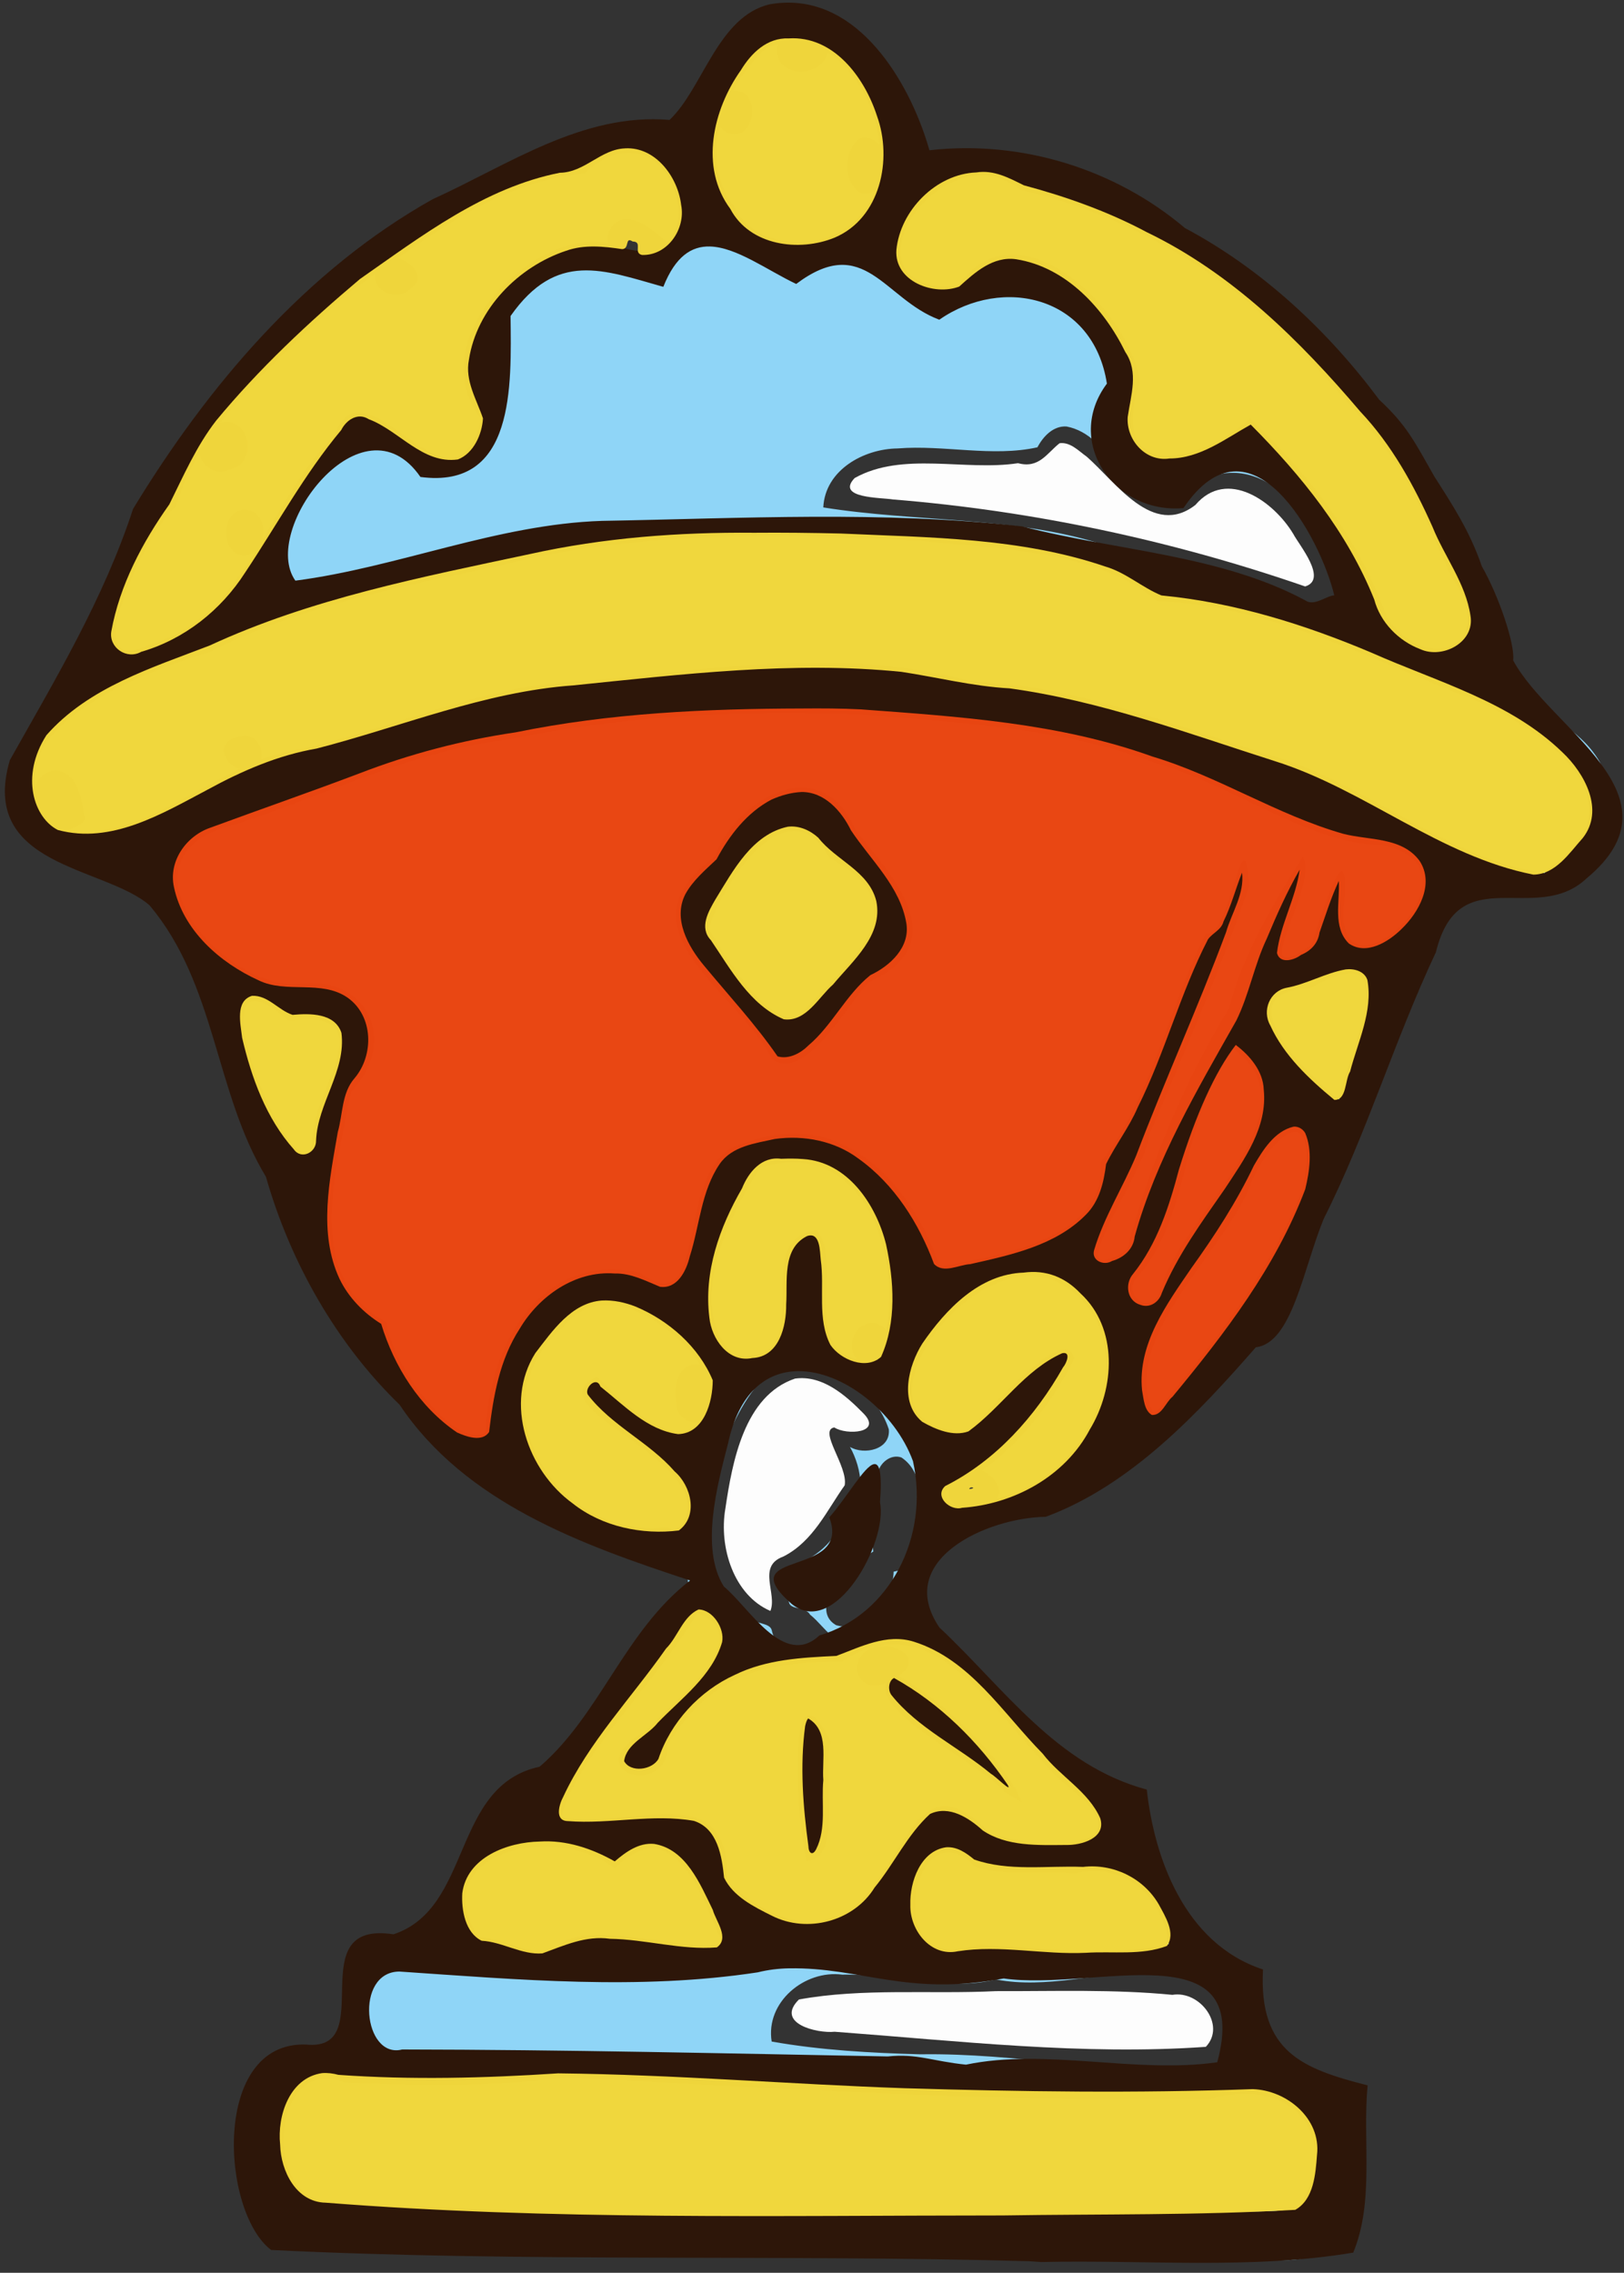
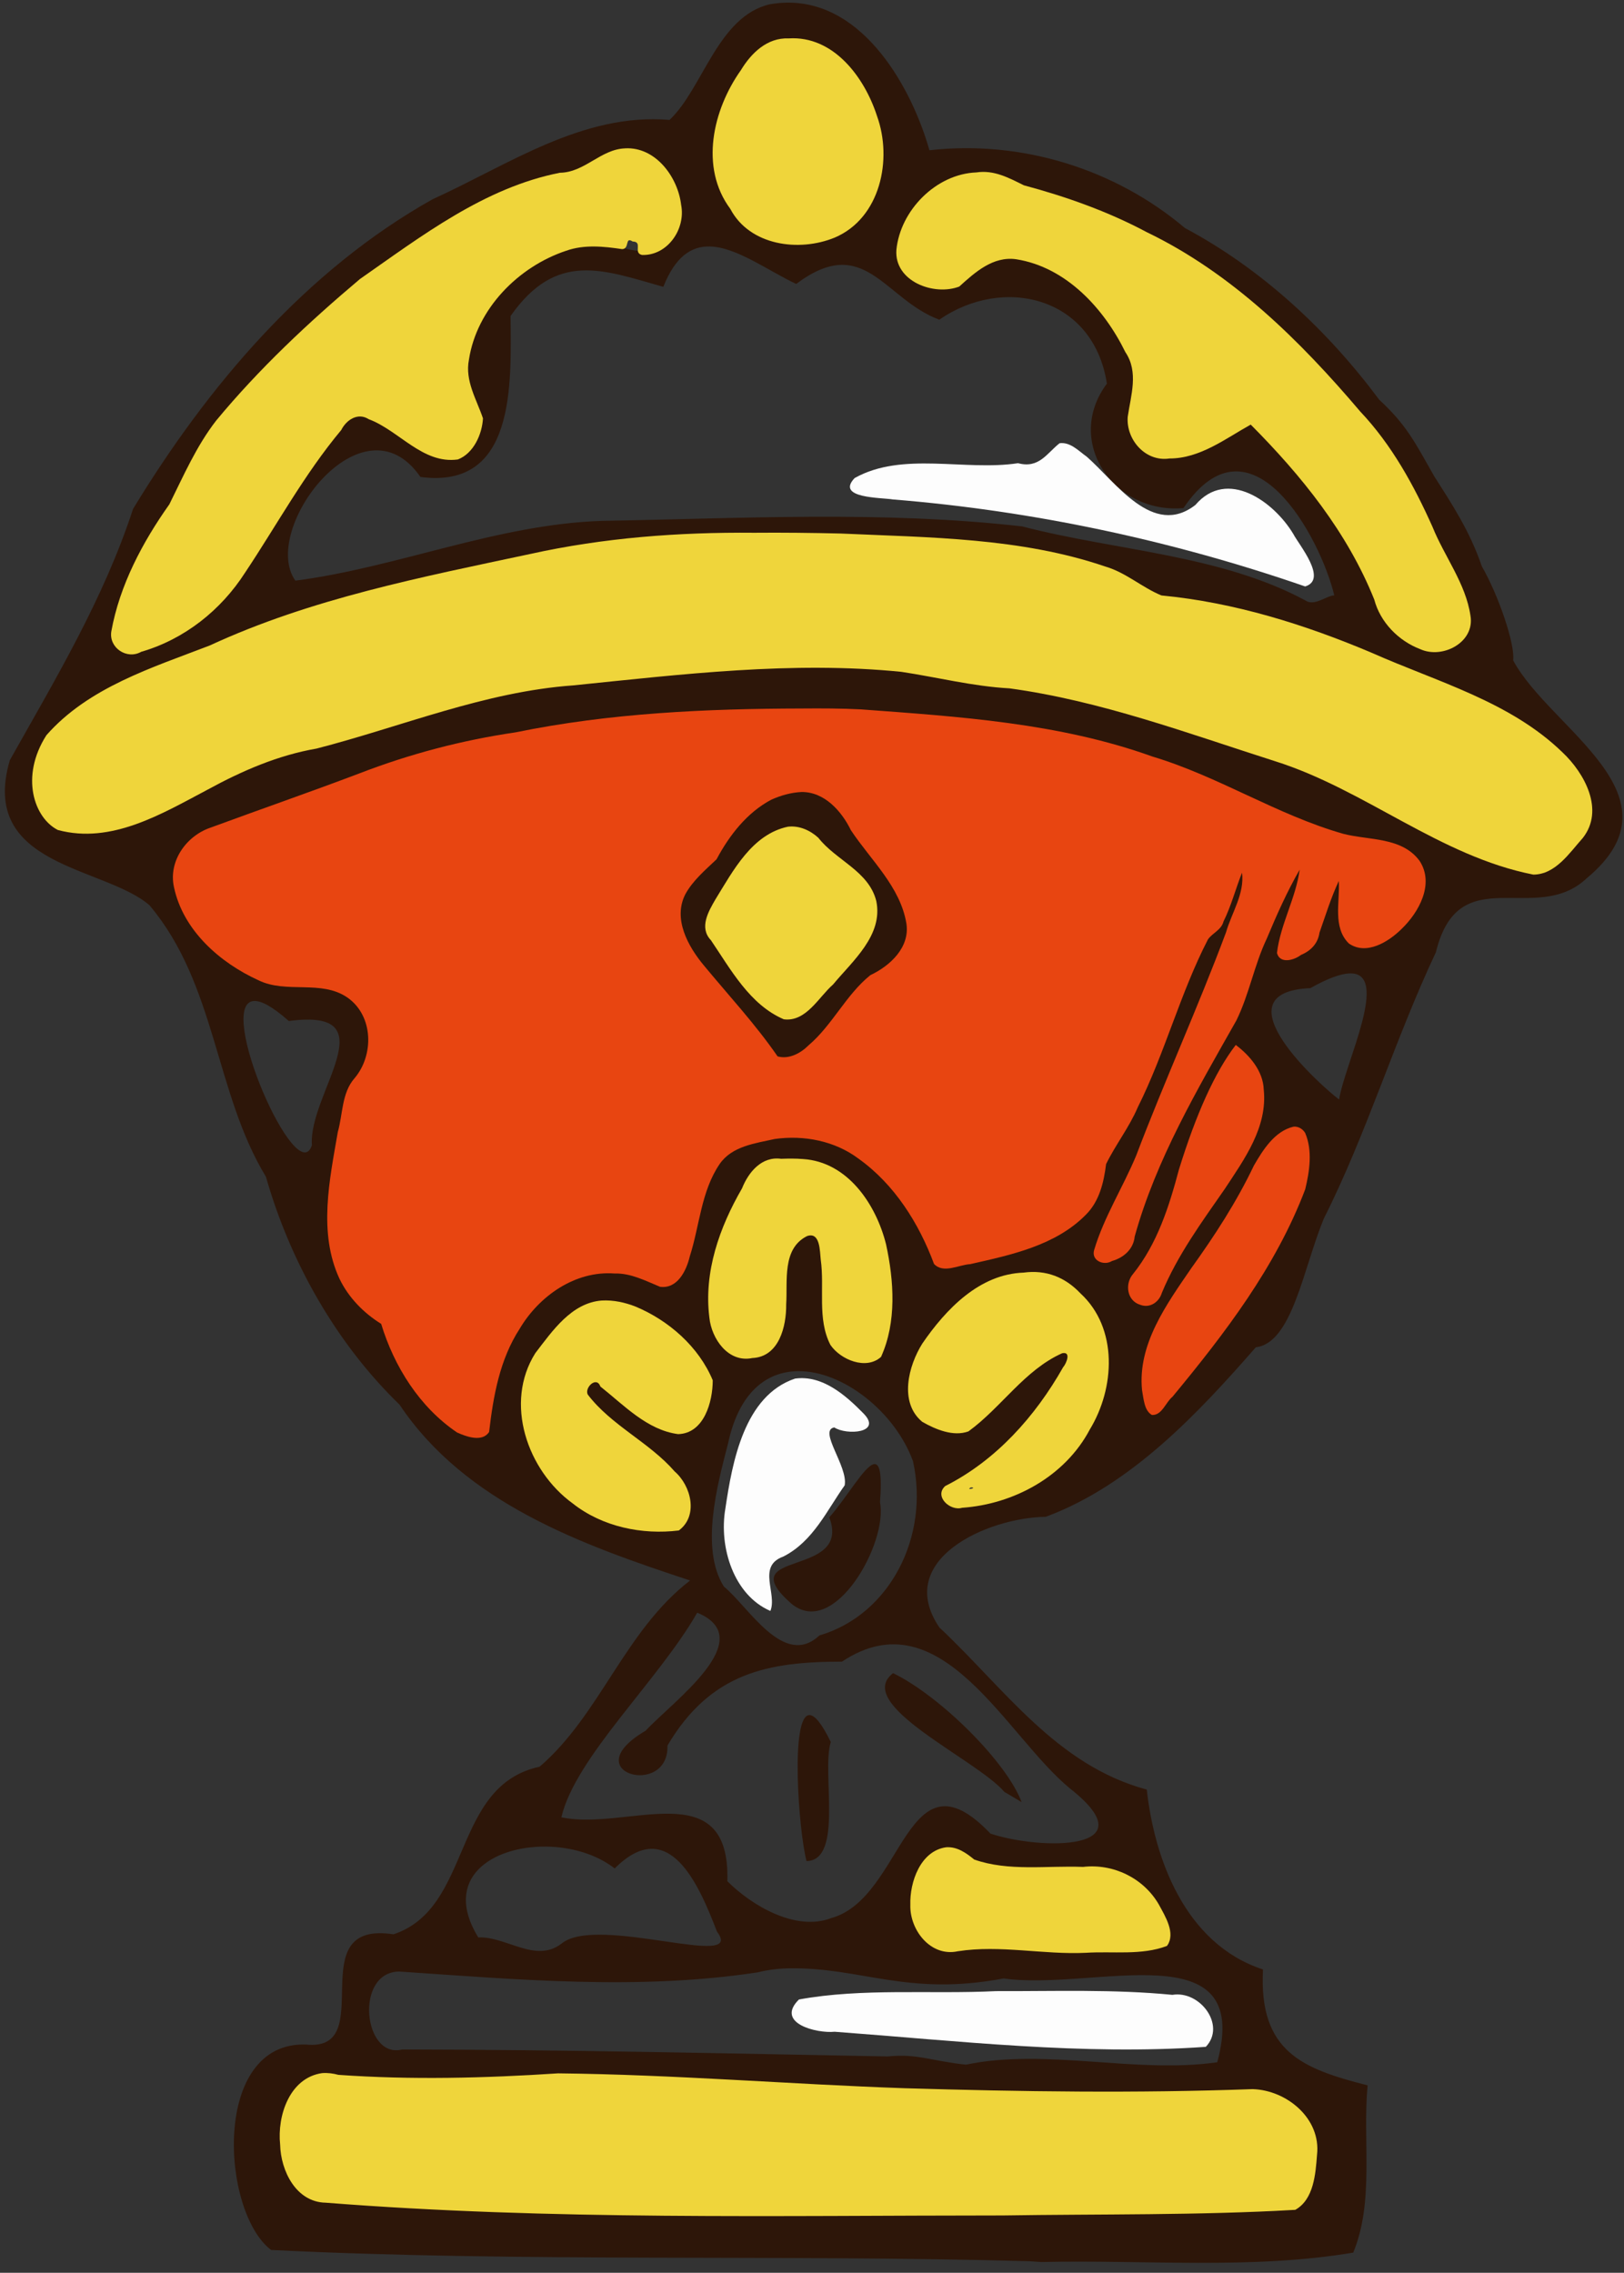
<svg xmlns="http://www.w3.org/2000/svg" xmlns:ns1="http://www.inkscape.org/namespaces/inkscape" xmlns:ns2="http://sodipodi.sourceforge.net/DTD/sodipodi-0.dtd" width="200" height="279.894" id="svg2" version="1.1" ns1:version="0.47 r22583" ns2:docname="coppespagnole.svg">
  <rect width="100%" height="100%" fill="#333333" stroke="none" />
  <defs id="defs4">
    <ns1:perspective ns2:type="inkscape:persp3d" ns1:vp_x="0 : 526.18109 : 1" ns1:vp_y="0 : 1000 : 0" ns1:vp_z="744.09448 : 526.18109 : 1" ns1:persp3d-origin="372.04724 : 350.78739 : 1" id="perspective10" />
    <ns1:perspective id="perspective2824" ns1:persp3d-origin="0.5 : 0.33333333 : 1" ns1:vp_z="1 : 0.5 : 1" ns1:vp_y="0 : 1000 : 0" ns1:vp_x="0 : 0.5 : 1" ns2:type="inkscape:persp3d" />
  </defs>
  <ns2:namedview id="base" pagecolor="#ffffff" bordercolor="#666666" borderopacity="1.0" ns1:pageopacity="0.0" ns1:pageshadow="2" ns1:zoom="5.6" ns1:cx="99.73296" ns1:cy="63.723098" ns1:document-units="px" ns1:current-layer="layer1" showgrid="false" ns1:window-width="1280" ns1:window-height="968" ns1:window-x="-4" ns1:window-y="-4" ns1:window-maximized="1" />
  <g ns1:label="Livello 1" ns1:groupmode="layer" id="layer1" transform="translate(-159.694,-549.574)">
    <g id="g2830" transform="matrix(0.453,0,0,0.453,140.445,473.6)">
-       <path style="fill:#8fd5f7" d="m 257.844,171.844 c -7.896,-0.053 -15.705,5.203 -17.031,13.219 -6.14,14.01 -22.438,18.862 -36.334,21.565 -34.735,9.467 -66.787,28.917 -90.695,56.038 -16.952,17.386 -31.996,37.681 -37.659,61.646 -7.561,20.706 -29.335,35.18 -29.656,58.656 0.418,15.288 18.354,26.748 32.469,20.625 17.628,21.86 25.48,49.303 34.814,75.319 9.434,20.716 15.982,43.63 31.843,60.524 16.842,29.903 50.061,45.826 82.25,53.562 5.112,7.817 -2.451,15.849 -7.531,21.25 -7.341,8.748 -17.668,16.514 -19.375,28.5 -19.603,5.298 -28.277,25.461 -38.781,40.875 -3.798,4.928 -7.376,13.054 -14.719,12.125 -6.605,0.695 -8.684,7.937 -8.538,13.55 -0.169,7.451 -3.574,17.401 -12.431,17.419 -4.743,-0.615 -9.869,0.298 -12.188,4.969 -8.109,12.14 -6.914,29.032 -0.719,41.844 1.949,4.215 6.418,6.382 10.906,5.115 67.839,1.215 135.702,-0.105 203.531,1.781 18.99,0.484 38.204,-0.919 57.063,0.885 9.84,2.711 23.263,-0.892 25.75,-12.094 2.632,-7.318 -0.563,-15.299 0.281,-22.469 2.037,-4.213 0.803,-11.064 -4.75,-11.312 -8.322,-2.011 -20.338,-4.455 -21.5,-14.844 0.817,-15.028 -14.188,-23.299 -22.562,-33.625 -6.895,-7.446 -11.32,-18.318 -8.719,-28.156 -24.095,-7.592 -38.745,-29.761 -57.062,-45.688 -7.517,-7.488 -5.673,-21.157 3.188,-26.719 7.539,-6.406 17.821,-7.98 27.281,-8.562 26.358,-11.092 47.201,-32.757 63.253,-55.913 10.386,-19.723 14.703,-42.135 25.844,-61.513 6.321,-16.269 8.34,-37.225 24.715,-47.106 6.689,-3.981 14.755,-1.385 21.875,-2.406 15.899,-4.261 23.102,-25.653 13,-38.656 -5.372,-7.315 -14.805,-10.518 -19,-18.969 -11.281,-17.621 -12.432,-40.261 -26.773,-56.113 -13.501,-20.96 -29.007,-41.308 -50.328,-54.789 -19.172,-15.759 -42.307,-27.905 -67.086,-30.628 -9.734,3.8 -22.037,-1.211 -24.885,-11.659 -3.728,-8.664 -6.724,-19.492 -16.178,-23.466 -3.497,-3.541 -8.67,-5.032 -13.562,-4.781 z m 0.938,4.812 c 3.632,-0.027 11.201,2.156 8.094,7.031 -3.126,5.397 -13.721,4.576 -13.125,-2.75 0.287,-2.459 2.61,-4.261 5.031,-4.281 z m -17.219,15.812 c 8.013,-1.27 6.663,13.914 -0.875,11.531 -5.35,-2.041 -5.583,-11.022 0.875,-11.531 z M 277.5,205.062 c 8.341,0.533 7.56,16.342 -0.75,15.25 -5.315,-2.59 -4.94,-11.904 -0.562,-14.938 0.429,-0.118 0.855,-0.344 1.312,-0.312 z m -65,22.219 c 4.577,-0.089 7.817,3.607 11.281,6.094 -2.002,6.456 -12.379,9.43 -15.375,2.25 -1.881,-3.369 0.062,-8.08 4.094,-8.344 z m -63.062,10.531 c 3.887,-0.193 9.4,5.055 4.906,8.156 -3.256,3.853 -10.665,1.41 -9.844,-4 0.436,-2.329 2.535,-4.189 4.938,-4.156 z m -45.25,44.562 c 6.987,0.311 7.682,12.044 0.625,12.969 -5.044,2.724 -10.872,-4.14 -6.875,-8.594 1.243,-2.297 3.504,-4.336 6.25,-4.375 z m 228.25,1.281 c 12.315,2.396 14.655,19.017 26.875,21.594 4.406,0.323 5.829,-5.612 10.031,-6.688 7.649,-4.7 17.473,-1.792 22.906,4.781 8.67,8.672 12.844,20.771 15.438,32.594 -20.992,-9.305 -43.078,-15.718 -65.438,-20.25 -24.514,-7.699 -50.747,-5.98 -75.938,-10.031 0.498,-10.189 11.028,-15.939 20.219,-16.031 12.61,-1.015 25.786,2.408 38,-0.312 1.553,-2.952 4.313,-5.897 7.906,-5.656 z M 109.031,306.25 c 7.818,0.293 6.014,14.439 -1.688,12.25 -5.015,-1.945 -4.412,-12.253 1.688,-12.25 z m -0.438,61.531 c 5.432,-0.681 7.366,8.682 1.344,8.969 -4.643,1.269 -9.72,-5.967 -4.156,-8.25 0.898,-0.355 1.844,-0.642 2.812,-0.719 z M 57.75,377.125 c 6.383,0.722 6.922,8.463 7.906,13.375 -3.999,4.798 -14.281,4.351 -14.531,-3.062 -0.473,-4.274 1.568,-10.232 6.625,-10.312 z M 279.5,527.344 c 6.128,0.019 5.987,9.026 0.688,10.406 -7.937,2.927 -8.149,-9.997 -0.688,-10.406 z m -20.594,10.562 c 10.861,0.641 21.808,7.969 25.219,18.375 0.533,5.497 -6.673,7.084 -10.562,4.781 3.172,5.646 5.116,15.4 -2.188,18.719 -1.226,7.35 -7.722,11.348 -13.781,14.312 -4.044,1.966 -1.745,6.095 -0.625,9.125 0.299,2.256 4.456,1.158 5.75,3.438 2.202,1.773 3.842,4.105 6.062,5.906 -4.049,5.235 -14.864,6.127 -16.469,-1.625 -0.482,-2.259 -4.85,-1.548 -6.406,-3.812 -13.658,-10.76 -12.758,-30.913 -7.031,-45.689 3.447,-8.174 7.593,-17.05 14.969,-22.28 1.579,-0.767 3.322,-1.137 5.062,-1.25 z M 232,538.594 c 6.687,0.481 7.127,8.906 4.062,13.375 -2.49,4.756 -10.166,2.242 -9.688,-3 -0.913,-4.074 0.296,-10.526 5.625,-10.375 z m 55.562,25.344 c 6.549,4.395 4.999,13.62 5.438,20.438 -0.126,4.634 -2.896,9.922 -7.562,10.594 -0.234,7.855 -6.993,17.018 -15.625,14.562 -5.625,-3.211 -1.271,-10.713 2.25,-13.812 1.823,-2.854 5.667,-4.866 7.844,-6.219 -0.773,-6.985 0.507,-14.147 1.156,-21.094 0.494,-2.918 3.541,-5.52 6.5,-4.469 z m 19.312,3 c 4.333,-0.263 10.298,6.151 5.438,9.406 -4.098,3.239 -13.2,2.233 -11.812,-4.562 0.68,-2.828 3.506,-4.851 6.375,-4.844 z m -24.938,48.156 c 3.42,-0.251 10.185,2.421 6.75,6.625 -3.079,2.95 -9.823,6.944 -12.75,1.562 -1.841,-3.978 1.98,-8.215 6,-8.188 z m 72.656,89.062 c 9.355,-0.674 21.613,3.849 22.125,14.625 0.643,4.373 0.339,12.016 -5.906,11.312 -26.128,1.479 -51.891,-4.31 -78.031,-3.906 -13.558,-0.368 -27.136,-1.104 -40.5,-3.469 -1.723,-10.736 8.978,-19.544 19.219,-18.188 13.979,-0.316 27.957,4.655 41.781,1.312 13.754,2.669 27.513,-2.059 41.312,-1.688 z" id="path2838" ns2:nodetypes="cccccccccccccccccccccccccccccccccccccccccccccccccccccccccccccccccccccccccccccccccccccccccccccccccccccccccccccccccccccccccccccccccc" />
      <path style="fill:#2d1609" d="m 373.344,211.875 c -1.426,0.033 -2.874,0.175 -4.375,0.438 -14.167,3.262 -18.244,22.967 -27.281,31.438 -23.625,-2.007 -43.969,12.304 -64.406,21.562 -34.472,19.334 -61.09,50.7 -81.438,84.188 -7.996,24.48 -21.058,46.154 -33.5,68.312 -8.53,29.068 25.69,28.785 37.969,39.438 18.151,21.522 17.741,50.918 31.656,73.812 6.549,23.034 19.071,45.239 36.312,61.938 17.969,26.833 49.655,38.142 79,47.812 -17.732,13.629 -24.49,36.543 -40.906,50.625 -24.045,5.167 -18.196,38.476 -39.75,45.562 -25.665,-3.939 -3.59,32.041 -23.781,29.969 -25.681,-0.859 -23.113,45.509 -9.469,55.844 68.615,3.387 137.465,1.165 206.156,3.062 l 3.188,0.219 c 28.193,-0.65 57.158,2.097 84.844,-2.562 5.788,-14.003 2.488,-30.397 3.906,-45.469 -17.527,-4.466 -29.644,-9.019 -28.438,-31.5 -21.54,-7.066 -29.62,-30.788 -31.594,-48.906 -24.631,-6.628 -38.811,-27.618 -56.375,-44.062 -12.488,-18.384 12.937,-29.877 28.906,-30.094 23.338,-8.64 41.705,-28.492 57.125,-46.094 9.892,-1.152 12.884,-21.461 18.469,-34.969 11.701,-23.205 19.206,-48.501 30.469,-72.406 6.233,-25.594 27.085,-7.065 40.938,-20.062 27.192,-22.546 -9.951,-40.606 -19.938,-59.312 0.591,-4.293 -3.986,-17.711 -8.5,-25.531 -3.284,-9.617 -8.124,-16.921 -12.875,-24.375 -5.47,-9.609 -7.559,-14.006 -15.031,-20.938 -14.081,-18.917 -31.954,-35.558 -52.844,-46.688 -18.772,-15.909 -44.256,-23.988 -69.438,-21.125 -4.6,-16.351 -17.607,-40.612 -39,-40.125 z M 375,222.656 c 21.851,-0.494 34.969,42.07 11.406,52.25 -9.078,4.528 -23.043,1.842 -27.5,-8.094 -9.539,-12.685 -2.163,-32.737 9.062,-42.531 2.416,-1.056 4.771,-1.574 7.031,-1.625 z m -44.656,30 c 16.809,-0.376 21.391,35.657 -4.719,24.656 -19.578,-4.932 -52.172,25.822 -35.188,47.656 -7.543,31.312 -31.644,-18.494 -39.875,4.594 C 231.869,347.98 227.195,378.875 200,386.5 c -20.966,10.564 1.207,-33.641 7.375,-37.406 7.122,-23.999 29.046,-40.829 46.531,-58.031 20.126,-13.581 39.039,-30.256 64.562,-32.719 4.377,-3.961 8.386,-5.61 11.875,-5.688 z M 425.5,258.938 c 3.858,-0.199 7.868,0.922 11.688,3.875 22.932,5.143 43.94,16.28 61.938,30.531 15.442,13.678 28.916,28.388 40.938,44.719 8.067,15.062 4.179,7.827 14.188,30.031 13.274,17.96 -5.957,27.226 -17.469,11.031 -7.774,-21.497 -20.21,-37.878 -37.281,-54.281 -12.646,11.871 -39.252,18.431 -29.938,-10.062 -2.806,-19.28 -33.193,-49.164 -49.438,-25.938 -28.145,2.075 -13.215,-28.946 5.375,-29.906 z m -72.844,19.219 c 7.227,0.182 15.623,6.465 23.469,10.188 18.614,-13.988 23.861,4.119 38.906,9.719 17.274,-12.012 41.865,-6.446 45.562,17.375 -11.685,15.65 1.787,35.484 20.812,33.844 18.286,-27.114 37.219,7.919 41,23.719 -2.109,0.065 -5.422,3.061 -7.812,1.406 -23.13,-12.472 -51.435,-13.501 -77.062,-20.156 -37.808,-4.302 -76.201,-2.161 -114.219,-1.5 -28.534,0.926 -55.563,12.659 -83.344,16.25 -9.763,-13.735 18.289,-51.004 34,-28.188 25.826,3.419 24.695,-24.907 24.5,-43.75 12.507,-17.83 25.209,-12.529 41.531,-7.938 3.307,-8.35 7.712,-11.093 12.656,-10.969 z m 14.562,78.875 c 14.569,-0.02 29.152,0.572 43.594,1.219 21.086,2.122 47.406,2.768 63.406,16.25 29.195,1.398 54.632,14.009 80.688,24.75 18.707,6.526 54.547,28.379 26.344,47.438 l -1.688,1.812 c -25.493,-3.532 -46.853,-23.116 -71.469,-31.125 -27.69,-8.371 -55.132,-19.921 -84.469,-21 -34.032,-9.35 -69.302,-3.567 -103.781,-0.156 -27.32,0.465 -52.039,12.513 -78.156,18.531 -23.26,2.781 -44.095,28.313 -66.531,21.125 -22.479,-24.31 22.086,-41.704 41.406,-47.406 24.393,-12.46 52.007,-17.855 78.656,-23.469 23.478,-6.173 47.718,-7.935 72,-7.969 z m 2.25,47.969 c 8.01,-0.07 16.024,0.068 24.031,0.375 26.889,2.204 55.387,3.674 80.219,13.188 21.122,5.907 42.419,22.331 61.594,22.281 30.029,6.081 -10.667,44.081 -10.438,18.469 2.335,-25.552 -5.496,-1.264 -8.719,8.719 -18.888,13.25 2.47,-15.924 -2.312,-23.938 -5.503,8.605 -16.507,26.178 -19.898,40.879 -12.089,19.866 -21.912,42.76 -27.821,65.808 -20.432,13.232 5.242,-21.09 5.906,-30.875 9.655,-22.868 19.429,-45.037 27.219,-67.875 -1.336,-21.958 -5.474,15.127 -11.656,12.719 -10.456,20.554 -14.857,44.921 -28.688,62.312 1.777,20.506 -27.293,25.551 -43.781,28.344 -6.898,-20.956 -25.927,-43.773 -52.375,-33.688 -21.121,3.603 -9.09,50.1 -29,35.469 -27.061,-6.239 -41.423,19.973 -42.031,43.375 -8.998,4.582 -25.702,-18.743 -26.969,-29.969 -23.084,-12.385 -13.433,-42.27 -9.625,-62.688 13.165,-13.531 4.442,-32.743 -15.781,-29.062 -21.557,-0.968 -49.296,-35.766 -15.75,-43.531 24.597,-8.014 48.429,-20.175 74.344,-23.125 23.523,-4.911 47.502,-6.977 71.531,-7.188 z m 7.938,20.312 c -9.645,0.098 -20.047,9.284 -23.406,18.719 -27.407,20.003 6.152,36.097 15.531,55.031 9.2,6.44 20.432,-14.887 26.281,-20.844 23.973,-10.867 6.167,-29.099 -3.531,-41.375 -3.574,-8.379 -9.088,-11.59 -14.875,-11.531 z m -1.812,11.719 c 3.361,0.036 6.652,2.119 9.5,7.281 26.096,14.276 4.405,28.431 -7.562,42.406 -7.523,5.81 -21.082,-15.903 -25.188,-23.031 2.346,-8.49 13.166,-26.763 23.25,-26.656 z m 150.875,38.75 c 11.436,-0.553 -1.228,24.503 -2.75,34.281 -4.649,-3.468 -33.599,-29.18 -7.812,-30.281 4.765,-2.686 8.189,-3.885 10.562,-4 z m -297.812,7.5 c 1.947,-0.142 5.009,1.417 9.531,5.438 27.463,-3.672 5.233,19.76 6.281,33.75 -4.054,12.493 -26.328,-38.42 -15.812,-39.188 z m 266.469,13.062 c 23.127,17.44 -14.652,45.241 -20,65.375 -2.064,7.583 -10.105,1.768 -6.812,-2.781 15.611,-17.043 11.867,-43.283 26.812,-62.594 z m 16.469,22.531 c 2.912,-0.166 4.399,4.176 2.062,15.906 -8.688,21.461 -22.492,39.621 -37.594,57.594 l -1.469,2.062 -1.406,0.875 c -8.898,-19.706 16.867,-41.532 25.406,-59.625 3.171,-8.949 9.256,-16.599 13,-16.812 z m -136,8.25 c 23.304,0.395 30.93,34.347 22.562,53.75 -23.019,1.475 -8.45,-25.396 -16.406,-35.312 -20.009,2.37 2.504,37.162 -22.562,34 -13.522,-13.115 -1.456,-37.656 7.094,-50.969 3.334,-1.053 6.451,-1.517 9.312,-1.469 z m 63.062,31 c 3.373,-0.172 6.721,0.501 9.906,2.25 23.309,14.843 8.743,49.397 -13.969,56.906 -3.862,1.225 -18.184,7.152 -17.938,-0.719 14.924,-6.389 27.133,-20.353 35.031,-36 -1.813,-10.353 -23.017,13.474 -28.469,19.438 -32.299,1.538 -8.17,-40.672 15.438,-41.875 z m -114.219,7.812 c 10.988,-0.105 23.405,10.825 27.969,20.125 -0.777,26.019 -19.332,10.854 -30.438,-0.656 -18.697,8.479 33.756,22.476 23.156,40.219 l -2.375,1.594 -1.656,-0.906 c -30.026,3.651 -52.827,-33.142 -28.344,-54.406 3.305,-4.181 7.388,-5.928 11.688,-5.969 z m 52.031,17.969 c 12.29,-0.228 26.525,11.076 31.406,24.469 4.564,20.492 -6.303,41.781 -25.438,47.375 -9.672,9.076 -19.255,-7.808 -25.969,-13.281 -6.504,-10.295 -1.782,-27.658 1.125,-38.875 2.974,-13.972 10.466,-19.531 18.875,-19.688 z M 397.25,609.188 c -2.549,0.473 -7.369,9.069 -12.125,14.469 6.255,16.638 -27.089,8.605 -10.375,23.406 11.698,9.873 26.385,-16.555 24.156,-27.5 0.61,-8.02 -0.127,-10.659 -1.656,-10.375 z m -48.031,40.375 c 17.164,7.123 -6.692,24.146 -14.031,32.094 -19.508,11.393 6.372,18.385 5.938,4.031 11.75,-19.883 27.417,-22.801 47.438,-22.812 27.002,-17.976 44.622,20.344 62.094,34.562 21.608,17.067 -8.146,16.69 -21.719,12.188 -22.948,-24.09 -23.497,17.551 -43.312,22.969 -9.575,3.7 -21.595,-3.385 -28.219,-10.031 0.856,-29.591 -27.442,-13.542 -45.125,-17.375 3.835,-16.343 26.367,-37.137 36.938,-55.625 z m 53.25,16.438 c -11.071,8.486 22.659,23.39 30.25,32.281 l 4.688,2.781 C 433.385,690.264 415.425,672.328 402.469,666 z m -22.688,11.406 c -5.362,-0.187 -2.98,31.674 -0.844,39.688 10.144,-0.198 4.015,-24.32 6.594,-32.375 -2.509,-5.14 -4.383,-7.265 -5.75,-7.312 z m -71.594,35.75 c 6.689,0.085 13.58,2.021 18.594,5.938 14.738,-14.765 22.932,4.495 27.812,17.188 8.117,10.576 -32.389,-4.701 -42.188,3.188 -7.115,5.55 -15.054,-1.962 -22.719,-1.625 -9.886,-16.132 3.785,-24.874 18.5,-24.688 z m 109.375,1.594 c 2.173,-0.003 4.653,1.147 7.281,3.938 8.055,2.751 18.225,0.81 27.094,1.75 13.512,-3.195 23.634,6.354 25.5,19.219 -16.609,3.83 -34.992,0.946 -52.094,0.094 -22.939,8.725 -19.516,-24.982 -7.781,-25 l 0,5e-5 z m -43.406,31.5 c 19.704,-0.334 32.067,7.694 58.375,2.75 24.531,3.5 67.837,-13.174 58.062,22.781 -22.086,3.198 -46.642,-3.9 -68.312,0.656 -9.233,-0.95 -13.218,-3.066 -21.265,-2.235 C 356.491,769.378 313.533,768.367 269,768.312 c -10.581,2.684 -13.027,-21.13 -0.75,-21.188 32.338,2.188 65.195,5.134 97.406,0.219 2.843,-0.705 5.685,-1.046 8.5,-1.094 z m -60.594,29.656 c 58.213,2.964 116.454,6.671 174.812,5.938 22.051,-6.546 36.351,9.337 24.594,29.156 -5.789,1.881 -11.998,1.078 -17.969,1.469 -82.707,-0.476 -165.619,2.919 -248.156,-3.094 -15.355,-3.018 -13.047,-39.743 6.594,-32.062 20.351,0.809 40.135,1.189 60.125,-1.406 z" transform="translate(-117.178,-43.437)" id="path2832" ns2:nodetypes="ccccccccccccccccccccccccccccccccccccccccccccccccccccccccccccccccccccccccccccccccccccccccccccccccccccccccccccccccccccccccccccccccccccccccccccccccccccccccccccccccccccccccccccccccccccccccccccccccccccccccccccccccccccccccc" />
    </g>
    <path style="opacity:0.99;fill:#ea4612;fill-opacity:1;stroke:none" d="m 258.465,636.826 c -11.812,0.023 -23.674,0.557 -35.272,2.937 -6.599,0.965 -13.066,2.667 -19.276,5.069 -6.079,2.302 -12.231,4.433 -18.312,6.672 -2.965,1.01 -5.189,4.124 -4.488,7.31 1.115,5.326 5.64,9.309 10.412,11.483 3.453,1.684 7.733,-0.106 10.969,2.137 3.208,2.259 3.258,7.105 0.855,9.929 -1.585,1.808 -1.429,4.41 -2.057,6.615 -1.014,5.902 -2.435,12.386 0.207,18.077 1.112,2.315 2.986,4.226 5.133,5.553 1.59,5.249 4.732,10.259 9.347,13.377 1.15,0.52 3.09,1.227 3.945,-0.057 0.517,-4.419 1.297,-8.908 3.764,-12.715 2.386,-4.028 6.827,-7.172 11.686,-6.808 2.01,-0.056 3.795,0.896 5.595,1.636 2.147,0.301 3.262,-2.004 3.666,-3.73 1.221,-3.791 1.39,-8.036 3.694,-11.405 1.526,-2.193 4.372,-2.527 6.781,-3.066 3.589,-0.501 7.393,0.231 10.319,2.43 4.426,3.165 7.432,7.96 9.29,12.963 1.172,1.228 3.04,0.097 4.452,0.021 5.022,-1.135 10.513,-2.283 14.256,-6.095 1.659,-1.65 2.207,-4.001 2.48,-6.224 1.162,-2.384 2.852,-4.529 3.9,-6.993 3.351,-6.692 5.221,-14.038 8.648,-20.683 0.556,-0.797 1.642,-1.143 1.915,-2.208 0.956,-1.925 1.485,-4.021 2.28,-6.01 0.329,2.603 -1.28,4.936 -1.975,7.36 -3.45,9.248 -7.569,18.277 -11.063,27.488 -1.632,3.918 -3.961,7.55 -5.177,11.629 -0.376,1.305 1.204,1.975 2.203,1.348 1.434,-0.403 2.642,-1.455 2.792,-3.013 2.64,-9.505 7.716,-18.103 12.52,-26.604 1.588,-3.23 2.204,-6.845 3.756,-10.105 1.205,-2.887 2.481,-5.75 4.04,-8.467 -0.47,3.517 -2.38,6.724 -2.794,10.261 0.369,1.396 2.128,0.882 2.958,0.236 1.219,-0.51 2.09,-1.411 2.281,-2.756 0.754,-2.137 1.416,-4.303 2.378,-6.355 0.152,2.537 -0.79,5.687 1.229,7.696 2.156,1.507 4.892,-0.19 6.496,-1.779 2.136,-2.047 4.086,-5.569 2.215,-8.396 -2.176,-2.947 -6.203,-2.503 -9.383,-3.323 -8.164,-2.324 -15.363,-7.078 -23.507,-9.516 -11.51,-4.141 -23.821,-4.915 -35.918,-5.812 -2.411,-0.123 -4.826,-0.126 -7.239,-0.107 z m -0.079,10.283 c 2.838,-0.034 4.946,2.345 6.1,4.707 2.446,3.689 6.088,6.954 6.834,11.493 0.449,2.941 -2.011,5.213 -4.438,6.353 -3.014,2.431 -4.671,6.147 -7.621,8.652 -0.967,0.972 -2.421,1.749 -3.805,1.353 -2.708,-3.933 -6.004,-7.481 -9.047,-11.162 -1.977,-2.36 -3.877,-5.776 -2.308,-8.818 0.92,-1.683 2.474,-2.992 3.837,-4.288 1.568,-2.945 3.748,-5.765 6.759,-7.351 1.175,-0.524 2.412,-0.872 3.688,-0.938 z" id="path2847" />
    <path style="opacity:0.99;fill:#ea4612;fill-opacity:1;stroke:none" d="m 304.882,693.604 c -1.203,4.531 -2.664,9.136 -5.649,12.859 -1.048,1.218 -0.757,3.318 0.9,3.802 1.167,0.445 2.299,-0.331 2.641,-1.461 1.934,-4.661 4.902,-8.704 7.757,-12.816 2.414,-3.665 5.289,-7.615 4.795,-12.255 -0.085,-2.261 -1.723,-4.183 -3.444,-5.474 -2.58,3.351 -4.909,8.582 -6.999,15.346 z" id="path2849" ns2:nodetypes="cccccccc" />
    <path style="opacity:0.99;fill:#ea4612;fill-opacity:1;stroke:none" d="m 318.991,688.326 c -2.313,0.544 -3.753,2.843 -4.877,4.788 -2.146,4.501 -4.803,8.589 -7.708,12.637 -3.029,4.426 -6.634,9.361 -6.066,15.025 0.196,1.03 0.258,2.516 1.215,3.051 1.241,0.072 1.696,-1.57 2.53,-2.237 6.456,-7.8 12.735,-16.006 16.35,-25.554 0.533,-2.208 0.923,-4.768 -0.007,-6.939 -0.297,-0.494 -0.851,-0.832 -1.436,-0.772 z" id="path2851" />
    <path style="opacity:0.99;fill:#f1d73c;fill-opacity:1;stroke:none" d="m 236.687,567.847 c -3.009,0.095 -4.984,2.968 -8.039,3.001 -9.297,1.83 -17.029,7.79 -24.624,13.087 -6.33,5.335 -12.439,11.061 -17.715,17.443 -2.433,3.139 -4.013,6.788 -5.761,10.308 -3.298,4.65 -6.12,9.959 -7.144,15.643 -0.33,2.015 1.911,3.52 3.679,2.516 5.311,-1.539 9.82,-5.115 12.794,-9.752 3.927,-5.885 7.285,-12.106 11.844,-17.564 0.633,-1.261 2.054,-2.185 3.375,-1.334 3.751,1.396 6.648,5.56 10.985,4.962 1.93,-0.736 2.989,-3.106 3.092,-5.063 -0.785,-2.332 -2.242,-4.627 -1.728,-7.226 0.962,-6.262 6.075,-11.456 11.981,-13.415 2.232,-0.791 4.63,-0.534 6.886,-0.198 0.954,-0.027 0.305,-1.585 1.294,-0.94 1.304,0.03 0.019,1.379 1.142,1.657 3.142,0.117 5.416,-3.184 4.831,-6.165 -0.398,-3.415 -3.137,-7.166 -6.892,-6.963 z" id="path2853" ns2:nodetypes="ccccccccccccccccccc" />
    <path style="opacity:0.99;fill:#f1d73c;fill-opacity:1;stroke:none" d="m 256.818,554.305 c -2.648,-0.112 -4.604,1.801 -5.882,3.911 -3.433,4.836 -5.113,11.958 -1.304,17.079 2.392,4.546 8.476,5.345 12.865,3.537 5.634,-2.403 7.132,-9.645 5.199,-14.982 -1.529,-4.736 -5.335,-9.903 -10.878,-9.545 z" id="path2855" />
    <path style="opacity:0.99;fill:#f1d73c;fill-opacity:1;stroke:none" d="m 279.93,570.808 c -4.956,0.191 -9.364,4.667 -9.843,9.54 -0.277,3.883 4.631,5.707 7.741,4.517 1.939,-1.755 4.152,-3.762 7.003,-3.365 6.169,0.965 10.838,6.087 13.461,11.45 1.655,2.444 0.664,5.327 0.283,7.963 -0.211,2.819 2.198,5.567 5.134,5.124 3.776,0.012 6.968,-2.489 10.015,-4.174 6.245,6.279 11.898,13.269 15.215,21.55 0.737,2.792 2.981,5.088 5.673,6.11 2.74,1.24 6.729,-0.843 6.175,-4.113 -0.573,-3.962 -3.193,-7.274 -4.67,-10.938 -2.294,-5.133 -5.024,-10.114 -8.902,-14.215 -7.445,-8.767 -15.826,-17.047 -26.295,-22.091 -4.779,-2.553 -9.943,-4.38 -15.128,-5.77 -1.864,-0.918 -3.675,-1.919 -5.861,-1.587 z" id="path2857" />
    <path style="opacity:0.99;fill:#f1d73c;fill-opacity:1;stroke:none" d="m 252.533,615.183 c -9.248,-0.082 -18.507,0.613 -27.546,2.615 -13.39,2.854 -26.973,5.487 -39.461,11.267 -7.109,2.74 -14.925,5.151 -20.116,11.049 -3.265,5.109 -1.511,10.193 1.405,11.672 6.599,1.788 12.858,-2.015 18.458,-4.974 4.235,-2.31 8.64,-4.227 13.406,-5.051 10.513,-2.709 20.696,-6.999 31.615,-7.782 13.397,-1.363 26.934,-3.016 40.397,-1.669 4.446,0.671 8.816,1.789 13.329,2.036 11.239,1.534 21.932,5.533 32.708,8.973 11.084,3.494 20.269,11.692 31.801,13.964 2.735,-0.017 4.443,-2.67 6.094,-4.517 2.692,-3.431 0.233,-7.951 -2.486,-10.52 -6.46,-6.282 -15.457,-8.7 -23.477,-12.266 -8.291,-3.512 -16.953,-6.218 -25.931,-7.077 -2.386,-0.975 -4.372,-2.819 -6.902,-3.557 -10.446,-3.568 -21.694,-3.574 -32.621,-4.07 -3.556,-0.082 -7.114,-0.124 -10.672,-0.093 l -1e-5,-4e-5 z" id="path2859" ns2:nodetypes="cccccccccccccccccccc" />
-     <path style="opacity:0.99;fill:#f1d73c;fill-opacity:1;stroke:none" d="m 325.426,668.956 c -2.519,0.443 -4.76,1.797 -7.286,2.264 -2.075,0.409 -3.052,2.81 -2.011,4.628 1.685,3.712 4.8,6.624 7.893,9.176 1.546,0.05 1.277,-2.444 1.94,-3.486 0.946,-3.651 2.833,-7.423 2.132,-11.268 -0.355,-1.101 -1.629,-1.441 -2.668,-1.314 z" id="path2861" />
    <path style="opacity:0.99;fill:#f1d73c;fill-opacity:1;stroke:none" d="m 256.727,651.382 c -4.416,0.937 -6.741,5.407 -8.916,8.935 -0.876,1.509 -2.041,3.496 -0.568,5.041 2.448,3.611 4.793,7.952 8.978,9.743 2.753,0.349 4.286,-2.73 6.067,-4.286 2.406,-2.905 6.199,-6.066 5.322,-10.287 -0.929,-3.692 -4.957,-4.989 -7.135,-7.781 -1.008,-0.924 -2.362,-1.53 -3.749,-1.364 z" id="path2863" />
-     <path style="opacity:0.99;fill:#f1d73c;fill-opacity:1;stroke:none" d="m 190.726,672.21 c -2.115,0.646 -1.396,3.51 -1.213,5.164 1.145,4.911 2.96,9.931 6.367,13.744 0.913,1.315 2.774,0.395 2.739,-1.081 0.177,-4.583 3.726,-8.596 3.123,-13.269 -0.806,-2.46 -3.907,-2.404 -6.013,-2.213 -1.744,-0.557 -3.033,-2.445 -5.002,-2.345 z" id="path2865" />
    <path style="opacity:0.99;fill:#f1d73c;fill-opacity:1;stroke:none" d="m 255.888,692.28 c -2.388,-0.332 -4.014,1.641 -4.81,3.638 -2.779,4.806 -4.731,10.296 -4.022,15.927 0.264,2.593 2.319,5.59 5.285,4.972 3.303,-0.142 4.203,-3.903 4.174,-6.609 0.189,-2.85 -0.538,-6.858 2.567,-8.408 1.642,-0.58 1.571,1.92 1.688,2.9 0.49,3.456 -0.46,7.302 1.192,10.5 1.26,1.844 4.408,3.131 6.235,1.475 1.938,-4.293 1.597,-9.353 0.616,-13.865 -1.225,-4.906 -4.726,-10.161 -10.237,-10.5 -0.894,-0.072 -1.793,-0.063 -2.688,-0.03 z" id="path2867" />
    <path style="opacity:0.99;fill:#f1d73c;fill-opacity:1;stroke:none" d="m 285.761,706.297 c -5.459,0.181 -9.577,4.511 -12.471,8.721 -1.728,2.744 -2.909,7.277 -0.01,9.661 1.648,0.938 3.818,1.847 5.679,1.172 4.046,-2.935 6.89,-7.541 11.531,-9.621 1.171,-0.268 0.527,1.274 0.131,1.718 -3.422,6.053 -8.275,11.489 -14.522,14.633 -1.405,1.266 0.603,3.117 2.072,2.678 6.38,-0.442 12.687,-3.866 15.735,-9.641 3.1,-5.09 3.508,-12.474 -1.152,-16.766 -1.884,-1.995 -4.233,-2.927 -6.993,-2.557 z m -6.488,26.447 c 0.908,0.036 -0.785,0.425 0,0 z" id="path2869" />
    <path style="opacity:0.99;fill:#f1d73c;fill-opacity:1;stroke:none" d="m 233.807,709.733 c -3.737,0.28 -6.094,3.761 -8.186,6.478 -3.869,6.139 -0.988,14.461 4.608,18.514 3.627,2.872 8.553,3.89 13.067,3.325 2.431,-1.807 1.523,-5.498 -0.515,-7.266 -3.146,-3.614 -7.795,-5.653 -10.702,-9.469 -0.434,-0.834 1.082,-2.329 1.556,-0.99 2.891,2.286 5.746,5.36 9.57,5.861 3.203,-0.079 4.267,-3.993 4.265,-6.629 -1.716,-4.123 -5.41,-7.364 -9.499,-9.075 -1.319,-0.518 -2.741,-0.826 -4.164,-0.748 z" id="path2871" />
    <path style="opacity:0.99;fill:#f1d73c;fill-opacity:1;stroke:none" d="m 199.356,804.879 c -4.005,0.577 -5.539,5.264 -5.163,8.791 0.07,3.223 1.953,7.106 5.618,7.166 27.734,2.183 55.588,1.574 83.383,1.571 12.004,-0.187 24.032,-10e-4 36.017,-0.691 2.279,-1.278 2.5,-4.413 2.678,-6.771 0.51,-4.474 -3.728,-7.972 -7.933,-8.095 -14.264,0.521 -28.575,0.316 -42.849,-0.111 -14.233,-0.49 -28.445,-1.686 -42.687,-1.831 -8.995,0.59 -18.06,0.821 -27.053,0.183 -0.655,-0.178 -1.332,-0.266 -2.011,-0.212 z" id="path2875" />
-     <path style="opacity:0.99;fill:#f1d73c;fill-opacity:1;stroke:none" d="m 245.722,747.781 c -1.948,0.893 -2.541,3.359 -4.006,4.817 -4.243,6.053 -9.516,11.505 -12.658,18.254 -0.507,0.933 -1.108,2.972 0.576,2.991 5.16,0.399 10.416,-0.923 15.512,-0.03 2.936,0.949 3.449,4.357 3.719,6.993 1.115,2.32 3.666,3.582 5.882,4.689 4.349,2.216 10.097,0.704 12.66,-3.476 2.393,-2.911 4.037,-6.521 6.824,-9.055 2.347,-1.118 4.787,0.486 6.491,2.028 2.956,1.997 6.818,1.813 10.255,1.792 1.869,0.045 4.986,-0.82 4.214,-3.294 -1.467,-3.317 -4.934,-5.139 -7.094,-7.963 -4.881,-4.944 -8.927,-11.609 -15.886,-13.784 -3.317,-1.032 -6.556,0.654 -9.52,1.758 -4.245,0.199 -8.621,0.421 -12.512,2.337 -4.347,1.985 -7.89,5.826 -9.397,10.346 -0.777,1.375 -3.433,1.727 -4.224,0.273 0.278,-2.182 2.897,-3.124 4.142,-4.726 2.904,-3.008 6.701,-5.758 7.925,-9.928 0.336,-1.675 -1.14,-3.993 -2.9,-4.022 z m 24.072,8.438 c 5.647,3.132 10.399,7.843 14.007,13.168 0.604,1.068 -1.568,-1.13 -2.051,-1.354 -4.01,-3.34 -9.001,-5.607 -12.279,-9.722 -0.459,-0.617 -0.35,-1.746 0.323,-2.092 z m -10.571,4.982 c 2.637,1.505 1.671,5.097 1.867,7.589 -0.27,2.794 0.415,5.933 -0.886,8.519 -0.465,0.9 -0.954,0.393 -0.95,-0.364 -0.664,-4.877 -1.06,-9.908 -0.404,-14.805 0.08,-0.321 0.158,-0.698 0.374,-0.94 z" id="path2877" />
-     <path style="opacity:0.99;fill:#f1d73c;fill-opacity:1;stroke:none" d="m 226.157,776.361 c -3.924,0.067 -8.953,1.913 -9.53,6.357 -0.121,2.063 0.357,4.868 2.385,5.861 2.553,0.13 4.928,1.759 7.478,1.556 2.681,-0.974 5.355,-2.218 8.307,-1.799 4.407,0.06 8.789,1.416 13.178,1.061 1.613,-1.132 -0.127,-3.253 -0.495,-4.611 -1.559,-3.18 -3.286,-7.489 -7.226,-8.133 -1.879,-0.184 -3.497,0.991 -4.851,2.153 -2.82,-1.593 -5.969,-2.655 -9.247,-2.446 z" id="path2879" />
    <path style="opacity:0.99;fill:#f1d73c;fill-opacity:1;stroke:none" d="m 276.201,777.068 c -3.149,0.447 -4.484,4.278 -4.396,7.084 -0.095,3.084 2.487,6.451 5.851,5.72 5.216,-0.811 10.509,0.44 15.765,0.19 3.297,-0.215 6.858,0.348 9.985,-0.847 1.133,-1.54 -0.234,-3.682 -1.011,-5.124 -1.886,-3.244 -5.606,-5.04 -9.318,-4.608 -4.441,-0.178 -9.184,0.586 -13.41,-0.91 -0.981,-0.81 -2.115,-1.611 -3.466,-1.506 z" id="path2881" />
    <path style="opacity:0.99;fill:#ffffff;fill-opacity:1;stroke:none" d="m 290.185,604.158 c -1.551,1.208 -2.521,3.157 -5.116,2.458 -6.552,1 -14.223,-1.476 -20.123,1.829 -2.403,2.523 3.333,2.395 4.712,2.636 17.316,1.396 34.456,5.07 50.769,10.713 2.828,-0.862 -0.749,-5.1 -1.458,-6.46 -2.378,-3.977 -8.143,-8.159 -12.062,-3.573 -5.224,4.06 -9.768,-2.788 -13.377,-5.945 -0.993,-0.698 -2.016,-1.836 -3.344,-1.658 z" id="path2897" />
    <path style="opacity:0.99;fill:#ffffff;fill-opacity:1;stroke:none" d="m 257.6,719.35 c -6.244,2.103 -7.72,10.234 -8.575,16.007 -0.817,4.748 1.023,10.654 5.545,12.605 0.868,-2.128 -1.677,-5.507 1.572,-6.689 3.694,-1.856 5.407,-5.74 7.575,-8.775 0.446,-2.315 -3.287,-6.785 -1.276,-7.136 1.473,0.987 6.021,0.714 3.563,-1.754 -2.199,-2.234 -5.034,-4.724 -8.404,-4.259 z" id="path2899" />
    <path style="opacity:0.99;fill:#ffffff;fill-opacity:1;stroke:none" d="m 282.353,794.782 c -8.036,0.396 -16.43,-0.404 -24.267,1.029 -2.963,2.929 2.196,4.2 4.402,3.973 15.165,1.125 30.56,2.929 45.705,1.858 2.521,-2.642 -0.707,-6.967 -4.116,-6.403 -7.212,-0.705 -14.488,-0.432 -21.724,-0.457 z" id="path2901" />
  </g>
</svg>